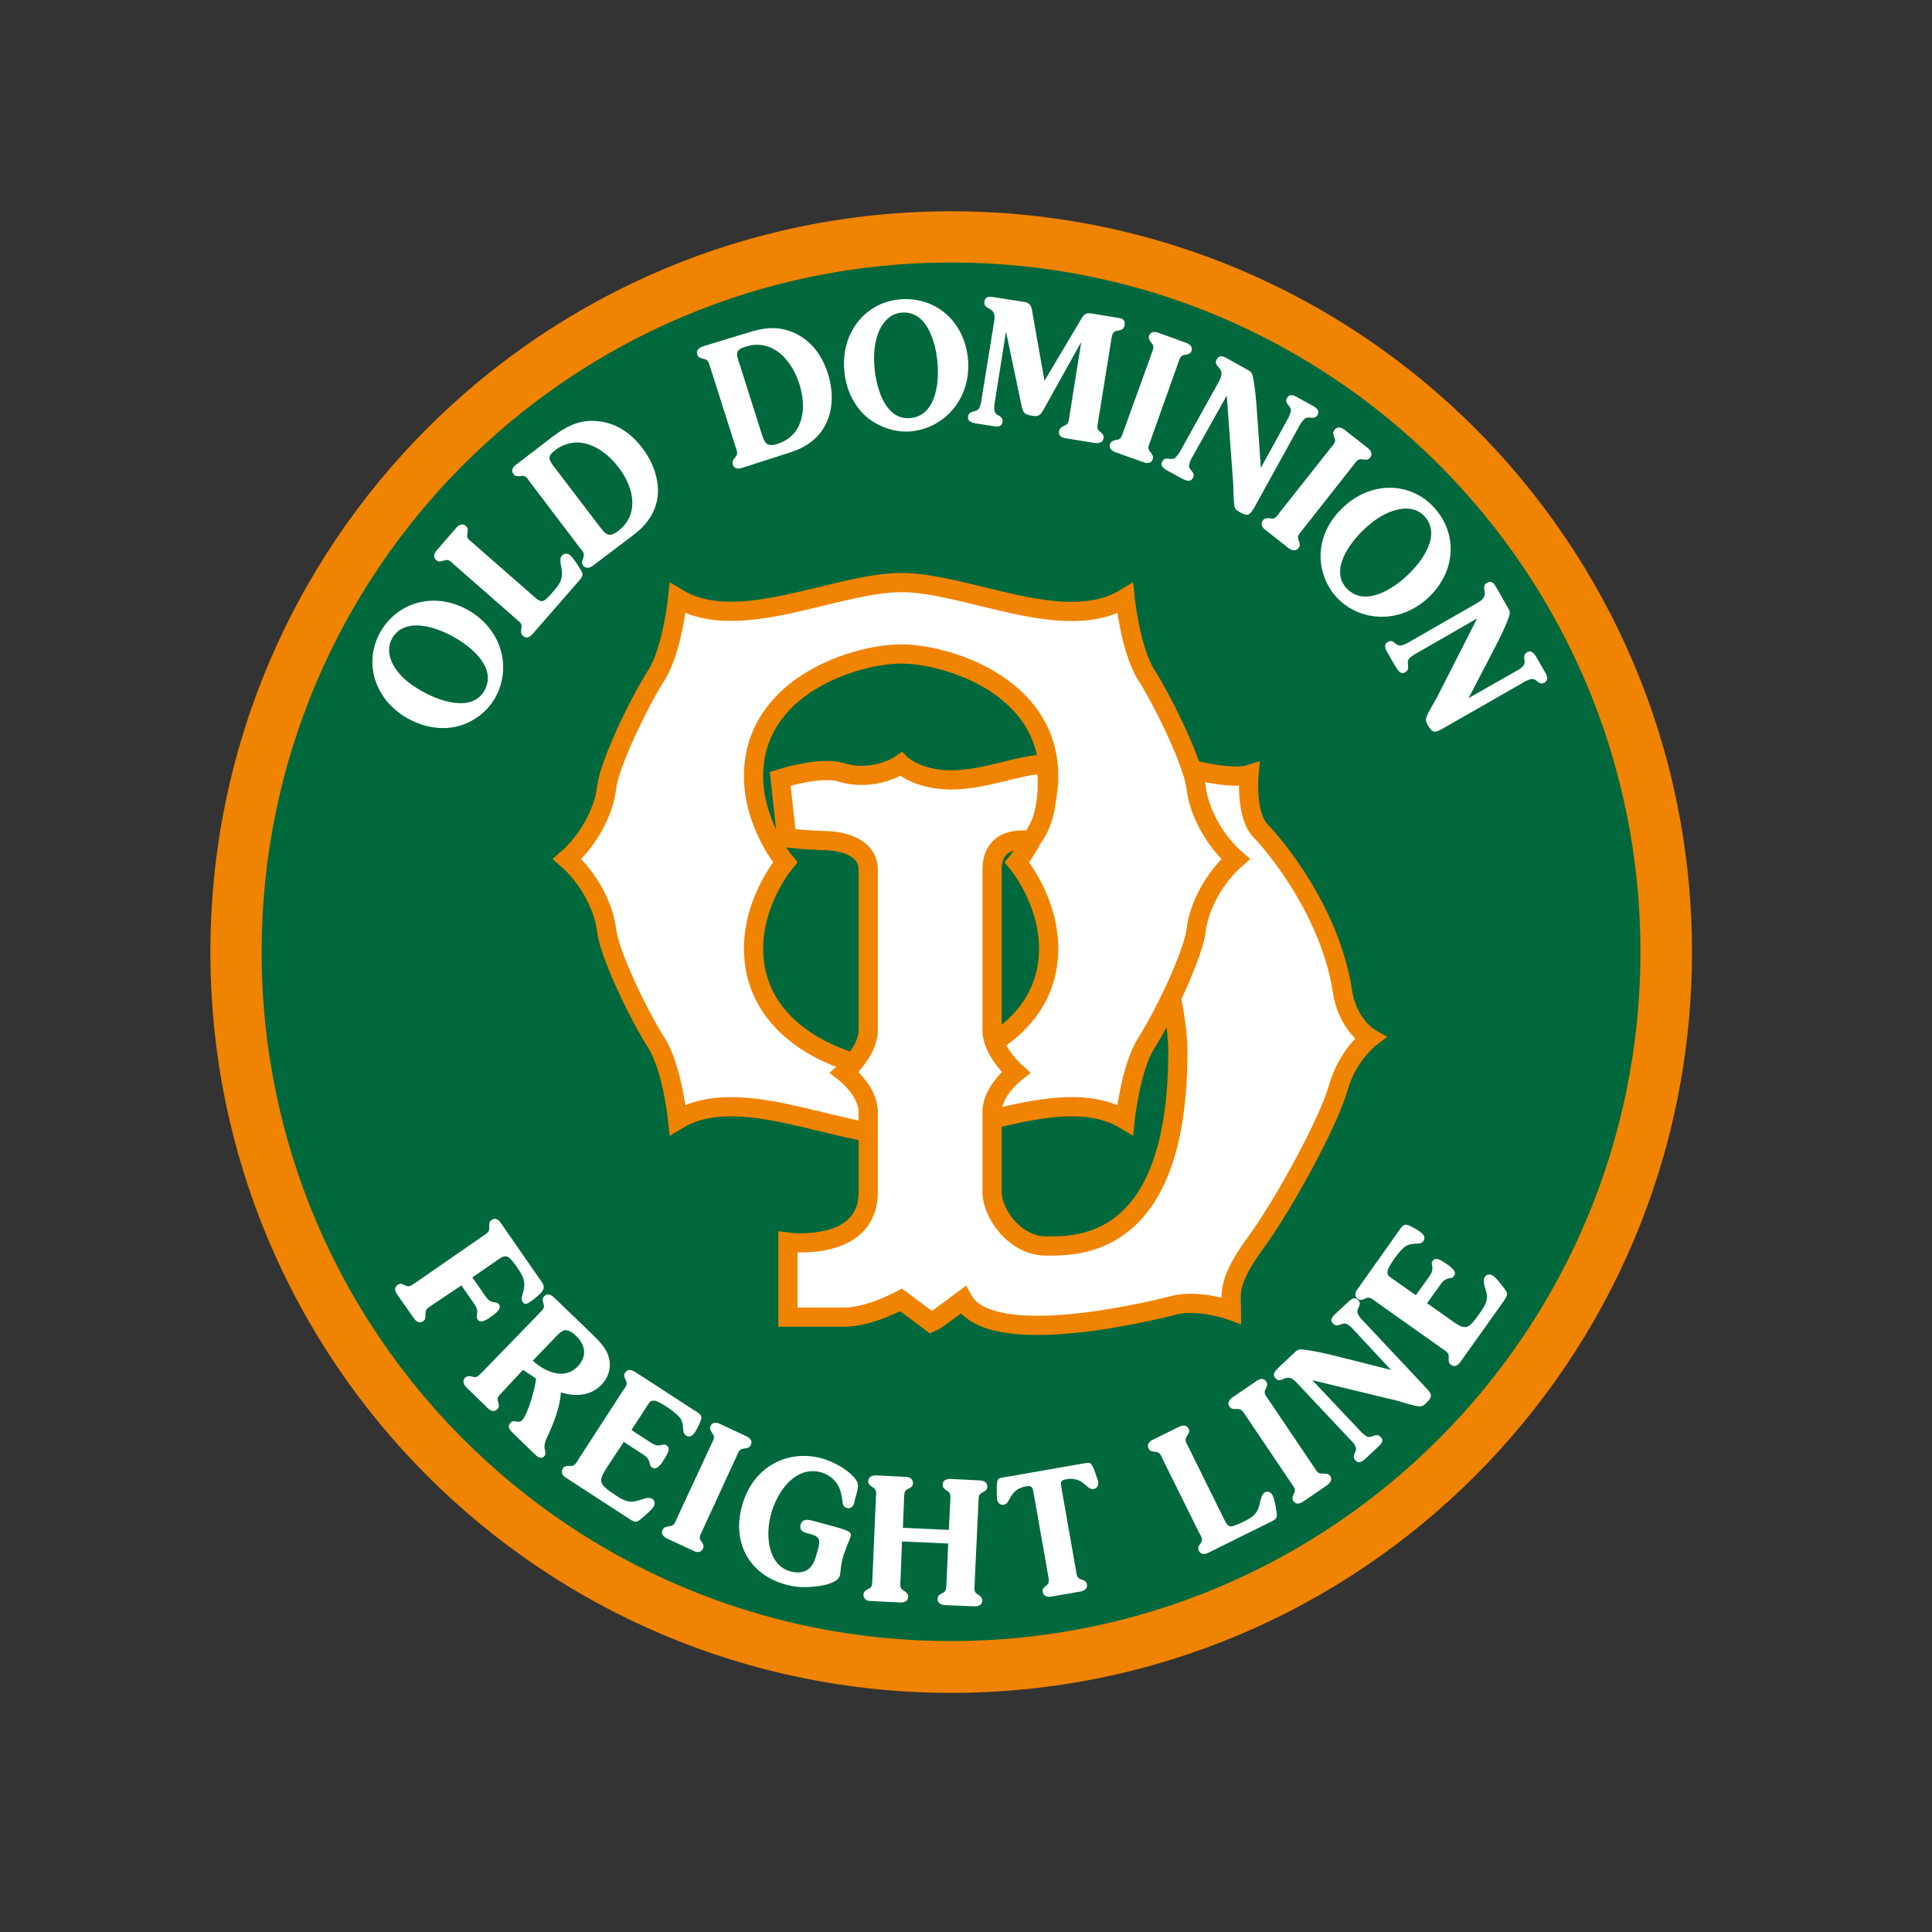
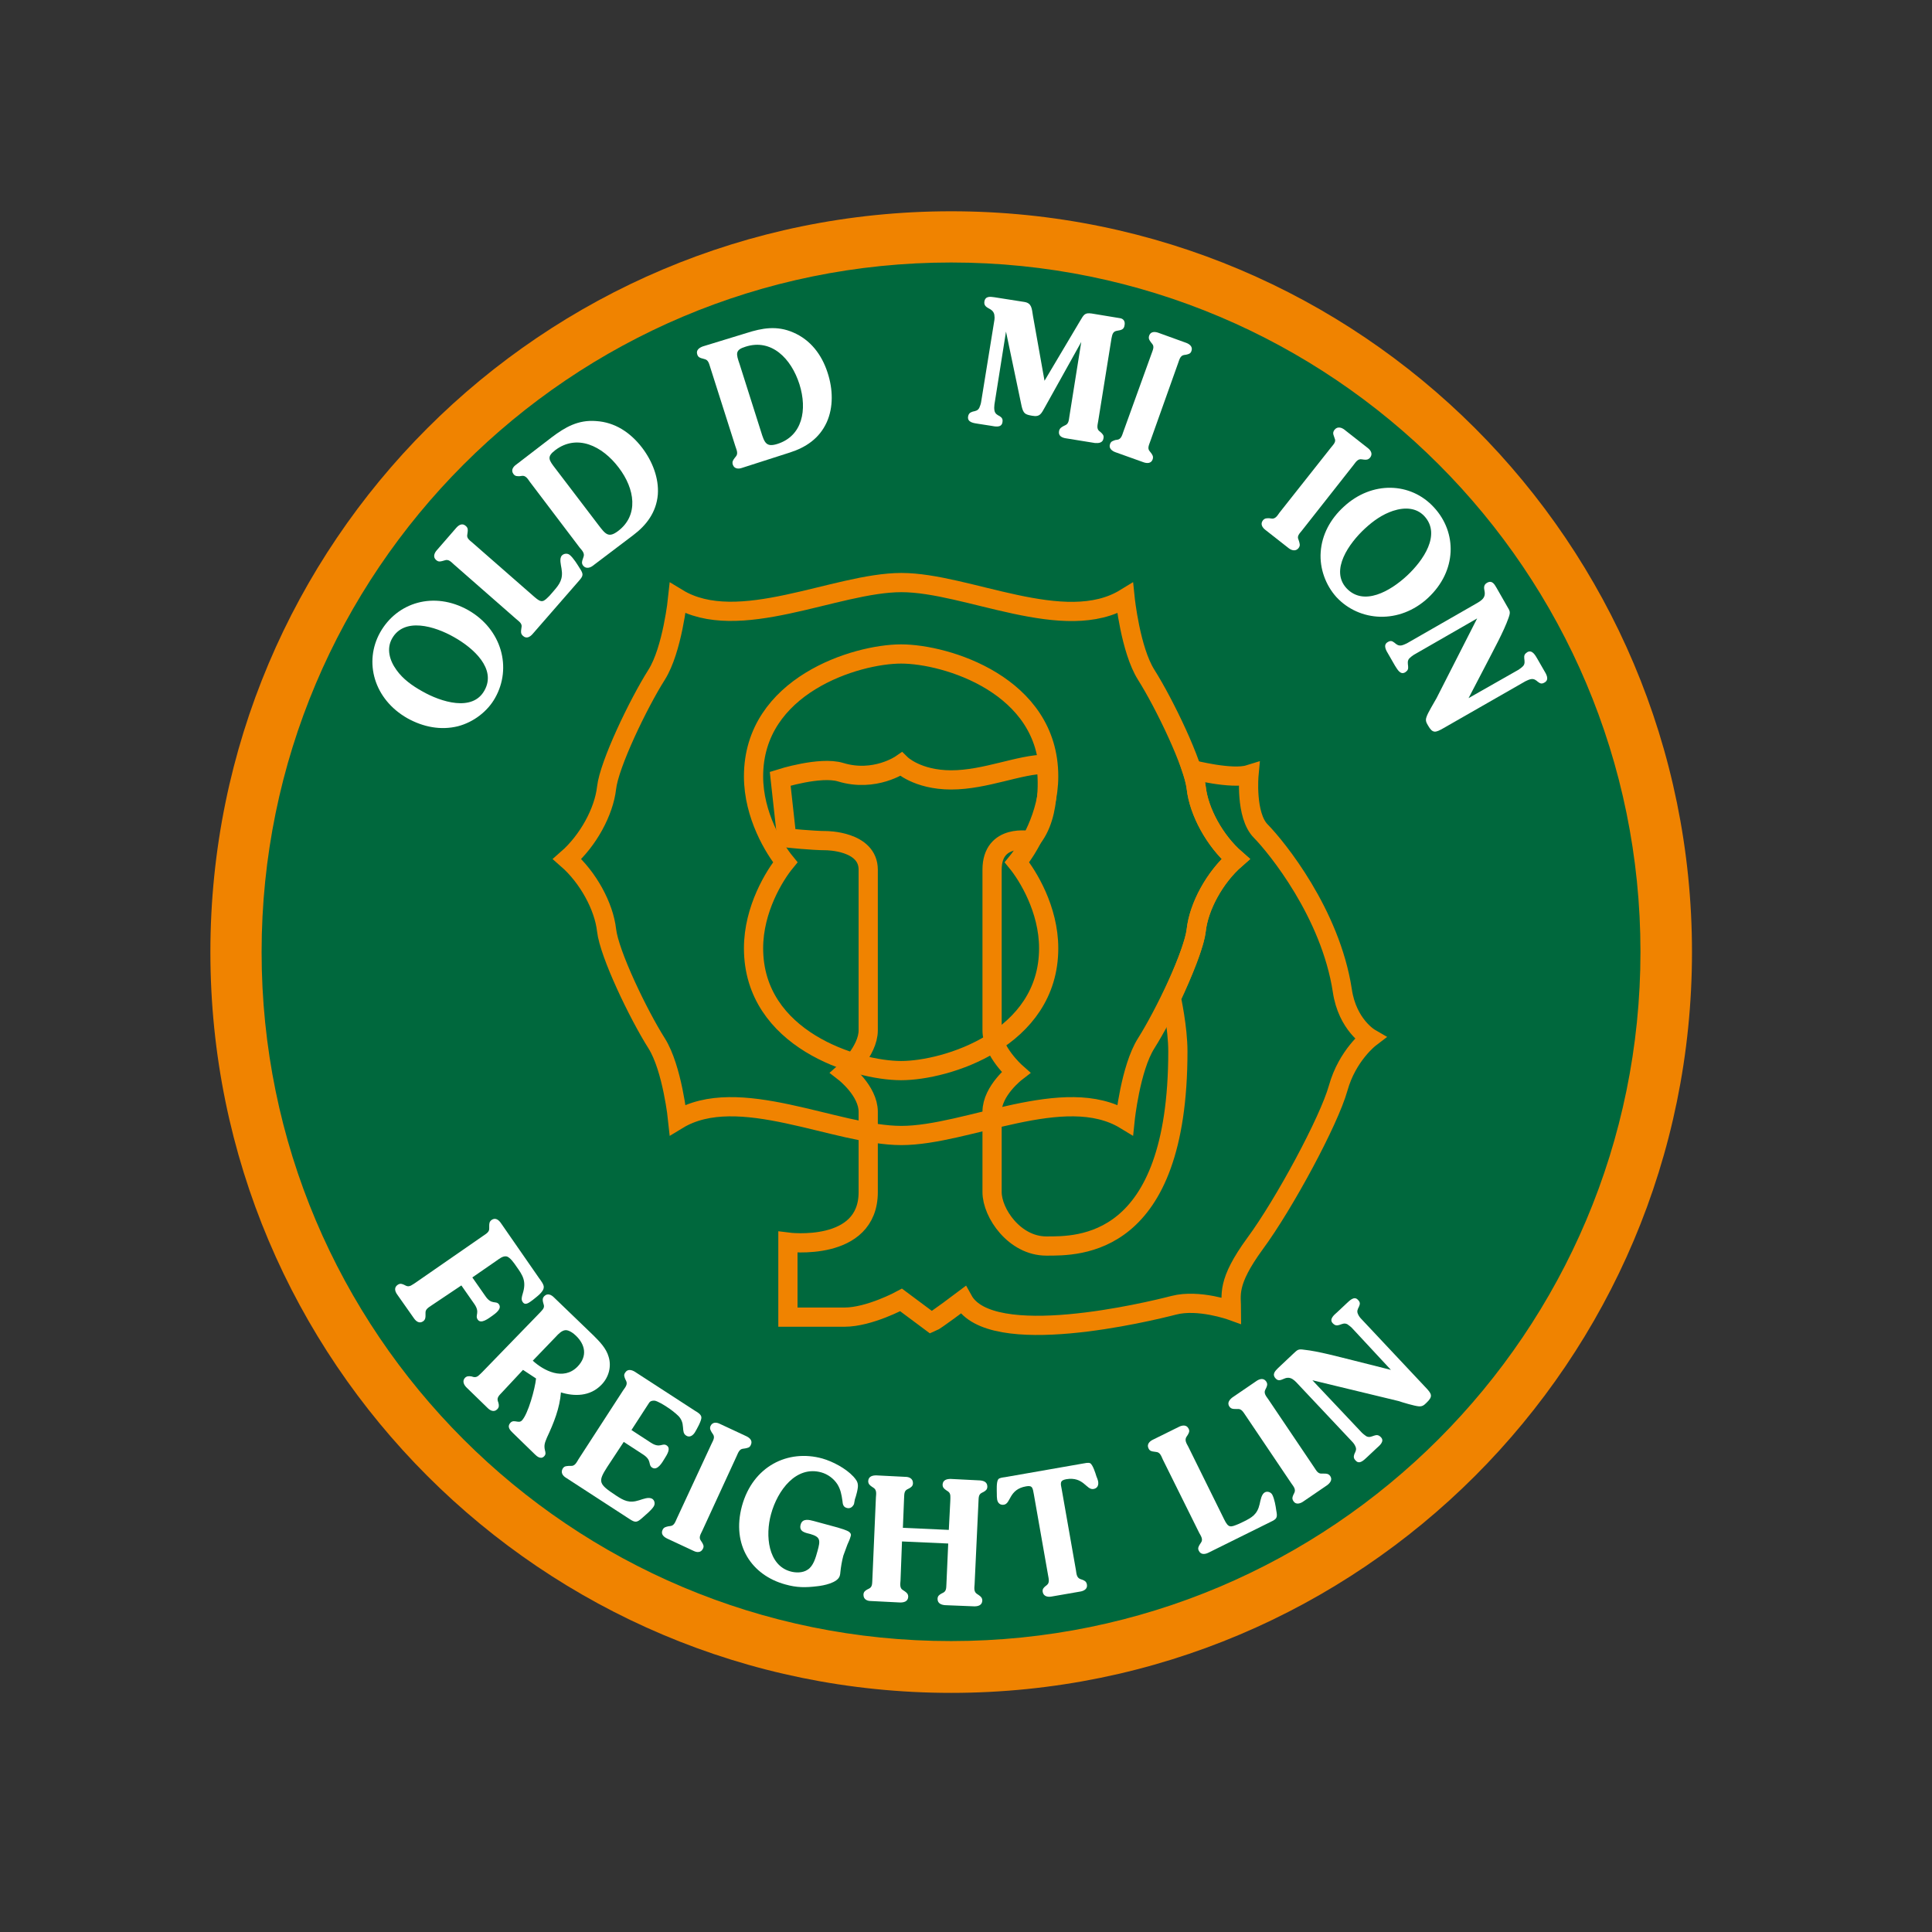
<svg xmlns="http://www.w3.org/2000/svg" version="1.1" id="layer" x="0px" y="0px" viewBox="0 0 652 652" style="enable-background:new 0 0 652 652;" xml:space="preserve">
  <rect x="0" y="0" width="652" height="652" fill="#333333" stroke="none" />
  <style type="text/css">
	.st0{fill:#F08300;}
	.st1{fill-rule:evenodd;clip-rule:evenodd;fill:#00683D;}
	.st2{fill:none;stroke:#00683D;stroke-width:1.828;stroke-miterlimit:3.864;}
	.st3{fill-rule:evenodd;clip-rule:evenodd;fill:#FFFFFF;}
	.st4{fill:none;stroke:#F08300;stroke-width:6.485;stroke-miterlimit:3.864;}
</style>
  <g>
    <path class="st0" d="M321,71.3c138.1,0,250,111.9,250,250c0,138.1-111.9,250-250,250c-138.1,0-250-111.9-250-250   C71,183.2,182.9,71.3,321,71.3" />
    <path class="st1" d="M89.2,321.3C89.2,193.3,193,89.5,321,89.5c128,0,231.7,103.7,231.7,231.7c0,128-103.8,231.7-231.7,231.7   C193,553,89.2,449.3,89.2,321.3" />
    <path class="st2" d="M89.2,321.3C89.2,193.3,193,89.5,321,89.5c128,0,231.7,103.7,231.7,231.7c0,128-103.8,231.7-231.7,231.7   C193,553,89.2,449.3,89.2,321.3z" />
-     <path class="st3" d="M228.7,377.9c0,0-1.8-17.4-7.1-25.8c-6.2-9.8-16-30.2-16.9-38.2c-0.9-8-6.2-17.8-13.3-24   c7.1-6.2,12.4-16,13.3-24c0.9-8,10.7-28.4,16.9-38.2c5.3-8.4,7.1-25.8,7.1-25.8c20.4,12.4,53.3-5.3,75.5-5.3   c22.2,0,55.1,17.8,75.5,5.3c0,0,1.8,17.4,7.1,25.8c6.2,9.8,16,30.2,16.9,38.2c0.9,8,6.2,17.8,13.3,24c-7.1,6.2-12.4,16-13.3,24   c-0.9,8-10.7,28.4-16.9,38.2c-5.3,8.4-7.1,25.8-7.1,25.8c-20.4-12.4-53.3,5.3-75.5,5.3C282,383.2,249.1,365.5,228.7,377.9    M353.9,262c0-30.8-34.6-41.3-49.8-41.3s-49.8,10.6-49.8,41.3c0,13.2,7.1,24.6,10.7,29c-3.6,4.4-10.7,15.8-10.7,29   c0,30.8,34.6,41.3,49.8,41.3s49.8-10.6,49.8-41.3c0-13.2-7.1-24.6-10.7-29C346.8,286.6,353.9,275.2,353.9,262" />
    <path class="st4" d="M228.7,377.9c0,0-1.8-17.4-7.1-25.8c-6.2-9.8-16-30.2-16.9-38.2c-0.9-8-6.2-17.8-13.3-24   c7.1-6.2,12.4-16,13.3-24c0.9-8,10.7-28.4,16.9-38.2c5.3-8.4,7.1-25.8,7.1-25.8c20.4,12.4,53.3-5.3,75.5-5.3   c22.2,0,55.1,17.8,75.5,5.3c0,0,1.8,17.4,7.1,25.8c6.2,9.8,16,30.2,16.9,38.2c0.9,8,6.2,17.8,13.3,24c-7.1,6.2-12.4,16-13.3,24   c-0.9,8-10.7,28.4-16.9,38.2c-5.3,8.4-7.1,25.8-7.1,25.8c-20.4-12.4-53.3,5.3-75.5,5.3C282,383.2,249.1,365.5,228.7,377.9z    M353.9,262c0-30.8-34.6-41.3-49.8-41.3s-49.8,10.6-49.8,41.3c0,13.2,7.1,24.6,10.7,29c-3.6,4.4-10.7,15.8-10.7,29   c0,30.8,34.6,41.3,49.8,41.3s49.8-10.6,49.8-41.3c0-13.2-7.1-24.6-10.7-29C346.8,286.6,353.9,275.2,353.9,262z" />
-     <path class="st3" d="M263.3,262.8l2.2,20c0,0,8.9,0.9,13.3,0.9c0,0,14.2,0,14.2,9.8v54.2c0,7.1-8,14.2-8,14.2s8,6.2,8,13.3v27.1   c0,20.4-27.1,16.9-27.1,16.9v25.3h19.1c8.4,0,19.1-5.8,19.1-5.8l10.2,7.6c1.3-0.5,10.7-7.6,10.7-7.6c9.3,16.9,62.6,4,71.1,1.8   c8.4-2.2,19.5,1.8,19.5,1.8c0-5.3-1.8-9.3,8-22.7c9.8-13.3,24.9-41.3,28-52.4c3.1-11.1,10.7-16.9,10.7-16.9s-7.6-4.4-9.3-16   c-4-26.1-22.2-48.4-27.5-53.8c-5.3-5.3-4-19.1-4-19.1c-5.8,1.8-19.3-1.7-19.3-1.7c0.8,2.4,1.3,4.6,1.5,6.2c0.9,8,6.2,17.8,13.3,24   c-7.1,6.2-12.4,16-13.3,24c-0.5,4.6-4.4,14.4-8.4,22.9c0,0,2.2,10,2.2,18c0,66.6-33.8,65.7-44.4,65.7c-10.7,0-18.3-11.1-18.3-18.2   v-27.1c0-7.1,8-13.3,8-13.3s-8-7.1-8-14.2v-54.2c0-12.4,12.9-9.8,12.9-9.8c8-8.9,5.3-25.8,5.3-25.8c-8.9,0-20.4,5.3-32,5.3   c-11.5,0-16.9-5.3-16.9-5.3s-8.9,6.2-20.4,2.7C276.8,258.5,263.3,262.8,263.3,262.8" />
    <path class="st4" d="M263.3,262.8l2.2,20c0,0,8.9,0.9,13.3,0.9c0,0,14.2,0,14.2,9.8v54.2c0,7.1-8,14.2-8,14.2s8,6.2,8,13.3v27.1   c0,20.4-27.1,16.9-27.1,16.9v25.3h19.1c8.4,0,19.1-5.8,19.1-5.8l10.2,7.6c1.3-0.5,10.7-7.6,10.7-7.6c9.3,16.9,62.6,4,71.1,1.8   c8.4-2.2,19.5,1.8,19.5,1.8c0-5.3-1.8-9.3,8-22.7c9.8-13.3,24.9-41.3,28-52.4c3.1-11.1,10.7-16.9,10.7-16.9s-7.6-4.4-9.3-16   c-4-26.1-22.2-48.4-27.5-53.8c-5.3-5.3-4-19.1-4-19.1c-5.8,1.8-19.3-1.7-19.3-1.7c0.8,2.4,1.3,4.6,1.5,6.2c0.9,8,6.2,17.8,13.3,24   c-7.1,6.2-12.4,16-13.3,24c-0.5,4.6-4.4,14.4-8.4,22.9c0,0,2.2,10,2.2,18c0,66.6-33.8,65.7-44.4,65.7c-10.7,0-18.3-11.1-18.3-18.2   v-27.1c0-7.1,8-13.3,8-13.3s-8-7.1-8-14.2v-54.2c0-12.4,12.9-9.8,12.9-9.8c8-8.9,5.3-25.8,5.3-25.8c-8.9,0-20.4,5.3-32,5.3   c-11.5,0-16.9-5.3-16.9-5.3s-8.9,6.2-20.4,2.7C276.8,258.5,263.3,262.8,263.3,262.8z" />
    <path class="st3" d="M145.7,440.5c-1,0.7-2.2,1.3-2.1,2.6l0,0.7c0,0.8,0,1.5-0.8,2.1c-1.3,0.9-2.4,0-3.1-1l-5.7-8.1   c-0.7-1-1.1-2.3,0.2-3.2c0.9-0.6,1.5-0.3,2.2,0l0.6,0.3c1.2,0.6,2.2-0.4,3.2-1l22.8-15.8c1-0.7,2.2-1.3,2.1-2.6l0-0.7   c0-0.8,0-1.5,0.8-2.1c1.3-0.9,2.4,0,3.1,1l12.9,18.6c0.5,0.7,1.7,2.2,1.6,3.1c0,1.6-2.5,3.3-3.7,4.3c-1,0.7-2.5,2.1-3.4,0.7   c-0.6-0.8-0.3-1.8,0-2.8c1.3-4.2,0.1-6.1-2.2-9.3c-0.6-0.9-2.1-3.1-3.3-3.3c-1.2-0.2-2.4,0.8-3.4,1.5l-8.1,5.6l4.4,6.3   c2.1,3.1,3.6,1.4,4.6,2.8c1,1.5-1.1,3-2.2,3.8c-1.3,0.9-3.9,3-5,1.3c-1-1.5,0.9-2.3-1.1-5.2l-4.4-6.3L145.7,440.5z" />
    <path class="st3" d="M204.9,495.1c-3.2,5-2.9,5.7,3,9.6c2.6,1.7,4.4,2.7,7.8,1.6c1.3-0.4,3.2-1.2,4.4-0.5c0.8,0.5,1.1,1.7,0.5,2.6   c-0.8,1.3-2.7,2.8-3.8,3.8c-1.9,1.7-2.4,1.7-4.4,0.4l-21.4-13.9c-1-0.6-1.9-1.7-1.1-3.1c0.6-0.9,1.2-0.8,2.1-0.9l0.7,0   c1.3,0.1,1.9-1.2,2.5-2.2l15.1-23.3c0.7-1,1.6-2,1-3.2l-0.3-0.6c-0.3-0.8-0.6-1.4,0-2.2c0.8-1.3,2.2-0.9,3.2-0.3l20.5,13.3   c0.7,0.4,1.9,1.1,2,2.1c0.1,1.1-1.6,4.1-2.2,5.1c-0.7,1.1-1.8,1.8-2.9,1.1c-1-0.6-1-1.6-1.1-2.8c-0.1-1.6-0.5-2.7-1.5-3.8   c-1-1-2.8-2.4-4.1-3.2c-0.9-0.6-2.9-1.8-3.9-2c-0.8-0.1-1.6,0.1-2,0.8l-5.9,9.1l6.6,4.3c3.1,2,3.8-0.1,5.3,0.9   c1.5,1,0.1,3.1-0.7,4.4c-0.8,1.3-2.4,4.2-4.2,3.1c-1.5-1,0-2.4-3-4.4l-6.6-4.3L204.9,495.1z" />
    <path class="st3" d="M240.1,487.3c0.5-1.1,1.3-2.2,0.5-3.3l-0.4-0.6c-0.4-0.7-0.8-1.3-0.4-2.2c0.7-1.4,2.1-1.2,3.1-0.7l9,4.2   c1,0.5,2.2,1.4,1.5,2.9c-0.4,1-1.1,1-1.9,1.2l-0.7,0.1c-1.3,0.1-1.7,1.4-2.2,2.5l-11.6,25.2c-0.5,1.1-1.3,2.2-0.5,3.3l0.4,0.6   c0.4,0.7,0.8,1.3,0.3,2.2c-0.7,1.4-2.1,1.2-3.1,0.7l-9-4.2c-1-0.5-2.2-1.4-1.5-2.9c0.4-0.9,1.1-1,1.9-1.2l0.7-0.1   c1.3-0.1,1.7-1.4,2.2-2.5L240.1,487.3z" />
    <path class="st3" d="M288.2,507.6c-0.5,1-1.3,1.6-2.4,1.3c-1.2-0.3-1.4-1.2-1.5-2.4c-0.3-2.1-0.6-3.8-1.7-5.6c-1.3-2-3.3-3.4-5.4-4   c-8.5-2.4-14.8,6-17,14.1c-2,7.2-1,17.2,6.5,19.3c1.7,0.5,4.2,0.6,5.9-0.6c1.9-1.2,2.7-4.1,3.3-6.3c1-3.6,1-4.7-2.4-5.7   c-1.5-0.4-4-0.7-3.3-3.2c0.6-2.2,2.9-1.6,4.4-1.2l8.1,2.2c1,0.3,3.1,0.9,3.9,1.5c0.6,0.5,0.7,1,0.4,1.7c-0.2,0.8-0.7,1.8-1,2.5   l-1.4,3.8c-0.5,1.9-0.8,3.7-1,5.6c0,0.3-0.1,0.9-0.2,1.2c-0.7,2.4-5.6,3.3-7.5,3.5c-4.1,0.5-7,0.5-10.9-0.6   c-11.3-3.1-18.2-13.2-14.6-26.5c3.7-13.4,15.5-19.2,27.1-16c3.5,1,7.9,3.3,10.5,6.1c0.7,0.8,1.4,1.6,1.5,2.7c0.2,1.1-0.6,3.9-1,5   L288.2,507.6z" />
    <path class="st3" d="M303.9,533.4c-0.1,1.2-0.3,2.6,0.8,3.2l0.6,0.4c0.7,0.5,1.2,0.9,1.2,1.9c-0.1,1.6-1.5,1.9-2.7,1.9l-9.9-0.5   c-1.2,0-2.5-0.5-2.5-2.1c0-1,0.6-1.4,1.3-1.8l0.6-0.3c1.2-0.6,1-1.9,1.1-3.1l1.2-27.7c0.1-1.2,0.3-2.5-0.8-3.2l-0.6-0.4   c-0.7-0.5-1.2-0.9-1.2-1.9c0.1-1.6,1.5-1.9,2.7-1.9l9.9,0.5c1.1,0,2.5,0.5,2.5,2.1c0,1-0.6,1.4-1.3,1.8l-0.6,0.3   c-1.2,0.6-1,1.9-1.1,3.1l-0.4,9.9l15.5,0.7l0.5-9.8c0-1.2,0.3-2.5-0.8-3.2l-0.6-0.4c-0.7-0.5-1.2-0.9-1.2-1.9   c0.1-1.6,1.5-1.9,2.7-1.9l9.9,0.5c1.2,0.1,2.5,0.5,2.5,2.1c0,1-0.6,1.4-1.3,1.8l-0.6,0.3c-1.2,0.6-1,1.9-1.1,3.2l-1.3,27.7   c-0.1,1.2-0.3,2.5,0.8,3.2l0.6,0.4c0.7,0.5,1.2,0.9,1.2,1.9c-0.1,1.6-1.5,1.9-2.7,1.9l-9.9-0.4c-1.1-0.1-2.5-0.5-2.5-2.1   c0-1,0.6-1.4,1.3-1.8l0.6-0.3c1.2-0.6,1-1.9,1.1-3.1l0.6-13.5l-15.6-0.7L303.9,533.4z" />
    <path class="st3" d="M348.9,504.3c-0.4-2.1-0.4-3.1-2.6-2.7c-5.9,1-5.1,5.8-7.5,6.2c-1.2,0.2-2.1-0.5-2.3-1.8   c-0.1-0.6-0.1-1.3-0.1-1.9c0-1.1-0.2-4,0.5-4.9c0.4-0.5,1.6-0.6,2.3-0.7l26.3-4.6c0.6-0.1,1.8-0.4,2.4-0.1c0.9,0.5,1.8,3.4,2.1,4.4   c0.2,0.5,0.5,1.2,0.6,1.8c0.2,1.3-0.3,2.3-1.6,2.5c-2.4,0.4-3.3-4.3-9.2-3.3c-2.2,0.4-1.9,1.4-1.5,3.4l4.8,27.3   c0.2,1.2,0.2,2.5,1.5,3l0.6,0.2c0.8,0.3,1.4,0.6,1.6,1.6c0.3,1.5-1,2.2-2.2,2.4l-9.8,1.7c-1.1,0.2-2.6,0-2.9-1.5   c-0.2-1,0.3-1.5,0.9-2l0.5-0.4c1-0.8,0.6-2.1,0.4-3.3L348.9,504.3z" />
    <path class="st3" d="M392.4,492.5c-0.5-1.1-0.9-2.4-2.2-2.5l-0.7-0.1c-0.8-0.1-1.5-0.2-1.9-1.1c-0.7-1.4,0.4-2.4,1.4-2.9l8.9-4.4   c1-0.5,2.5-0.8,3.2,0.6c0.5,0.9,0.1,1.5-0.3,2.2l-0.4,0.6c-0.7,1.1,0,2.2,0.6,3.3l12.1,24.5c1.5,3.1,2.2,2.7,4.9,1.6l1.7-0.8   c2.8-1.4,4.6-2.4,5.4-5.9c0.3-1.3,0.6-3.4,1.8-4c0.8-0.4,2-0.1,2.5,0.9c0.7,1.4,1.1,3.7,1.3,5.2c0.5,2.5,0.2,2.9-1.9,3.9l-21,10.4   c-1,0.5-2.5,0.8-3.2-0.6c-0.5-0.9-0.1-1.5,0.3-2.2l0.4-0.6c0.8-1.1,0-2.2-0.6-3.3L392.4,492.5z" />
    <path class="st3" d="M420.3,477.6c-0.7-1-1.3-2.2-2.6-2.1l-0.7,0c-0.8,0-1.5,0-2.1-0.8c-0.9-1.3,0.1-2.4,1-3.1l8.2-5.6   c0.9-0.6,2.3-1.1,3.2,0.2c0.6,0.9,0.3,1.5,0,2.2l-0.3,0.6c-0.6,1.2,0.3,2.2,1,3.2l15.5,23c0.7,1,1.2,2.2,2.6,2.1l0.7,0   c0.8,0,1.5,0,2.1,0.8c0.9,1.3-0.1,2.4-1,3.1l-8.2,5.6c-0.9,0.6-2.4,1.1-3.2-0.2c-0.6-0.9-0.3-1.5,0-2.2l0.3-0.6   c0.6-1.2-0.3-2.2-1-3.2L420.3,477.6z" />
    <path class="st3" d="M456.2,448.1c-0.5-0.5-1.1-0.9-1.5-1.2c-1-0.5-1.7-0.1-2.6,0.2c-0.9,0.3-1.5,0.3-2.3-0.5   c-1.4-1.4,0.5-2.9,1.4-3.7l3.3-3.1c0.9-0.8,2.5-2.6,3.8-1.1c0.8,0.8,0.7,1.4,0.3,2.3c-0.4,0.8-0.8,1.5-0.3,2.5   c0.2,0.5,0.6,1.1,1.1,1.6l21.6,23c2.2,2.3,2.7,3.1,0.4,5.3c-0.8,0.8-1.4,1.3-2.6,1.2c-1.4-0.1-5.4-1.3-6.9-1.8l-29-7l16.7,17.7   c0.5,0.5,1.1,0.9,1.5,1.2c1,0.5,1.7,0.1,2.6-0.2c0.9-0.3,1.5-0.3,2.3,0.5c1.4,1.4-0.5,2.9-1.4,3.7l-3.3,3.1   c-0.9,0.8-2.5,2.6-3.8,1.1c-0.8-0.8-0.7-1.4-0.4-2.3c0.4-0.8,0.8-1.5,0.3-2.5c-0.2-0.5-0.6-1.1-1.1-1.6l-17.6-18.7   c-1.7-1.8-3-3.6-5.4-2.5c-1,0.4-1.9,0.9-2.8-0.1c-1.3-1.4-0.2-2.5,0.8-3.5l5.2-4.9c1.4-1.3,1.6-1.6,3.6-1.3   c4.8,0.5,11.7,2.4,16.6,3.6l12.7,3.2L456.2,448.1z" />
-     <path class="st3" d="M489.8,445.6c4.9,3.5,5.6,3.2,9.7-2.6c1.8-2.6,2.9-4.3,1.9-7.7c-0.4-1.3-1.1-3.3-0.3-4.4   c0.5-0.8,1.8-1.1,2.7-0.4c1.3,0.9,2.7,2.8,3.6,4c1.6,2,1.5,2.4,0.2,4.4l-14.8,20.8c-0.7,0.9-1.8,1.9-3.1,0.9   c-0.9-0.6-0.8-1.3-0.8-2.1l0-0.7c0.1-1.3-1.1-1.9-2.1-2.6l-22.6-16c-1-0.7-2-1.7-3.2-1.1l-0.6,0.3c-0.8,0.3-1.4,0.5-2.2-0.1   c-1.3-0.9-0.8-2.3-0.1-3.2l14.1-19.9c0.5-0.7,1.2-1.9,2.2-1.9c1.2,0,4,1.8,5,2.5c1.1,0.8,1.7,1.9,1,3c-0.7,0.9-1.7,0.9-2.8,0.9   c-1.6,0.1-2.7,0.4-3.8,1.3c-1.1,0.9-2.5,2.7-3.4,4c-0.6,0.9-1.9,2.8-2.1,3.8c-0.2,0.8,0,1.6,0.7,2.1l8.8,6.2l4.6-6.4   c2.1-3,0.1-3.8,1.1-5.2c1.1-1.5,3.1,0,4.3,0.8c1.3,0.9,4.1,2.6,2.9,4.3c-1,1.4-2.4-0.1-4.5,2.8l-4.6,6.4L489.8,445.6z" />
    <path class="st3" d="M153.2,190.5c-0.9-0.8-1.8-1.9-3.1-1.4l-0.7,0.2c-0.8,0.2-1.4,0.4-2.2-0.3c-1.2-1-0.6-2.4,0.2-3.3l6.6-7.6   c0.8-0.9,2-1.7,3.2-0.6c0.8,0.7,0.7,1.4,0.6,2.2l-0.1,0.7c-0.3,1.3,0.9,2,1.8,2.8l20.8,18.2c2.6,2.3,3.1,1.7,5.2-0.4l1.3-1.5   c2.1-2.4,3.3-4.1,2.7-7.6c-0.2-1.3-0.8-3.4,0.1-4.4c0.6-0.7,1.9-0.9,2.7-0.2c1.2,1,2.5,3.1,3.3,4.4c1.4,2.1,1.3,2.6-0.3,4.4   L179.7,214c-0.8,0.9-2,1.7-3.2,0.6c-0.8-0.7-0.7-1.4-0.6-2.2l0.1-0.7c0.3-1.3-0.9-2-1.8-2.8L153.2,190.5z" />
    <path class="st3" d="M364.5,108.3c1.3-2.2,1.6-2.8,3.9-2.5l9.7,1.6c1,0.2,1.7,1,1.4,2.4c-0.2,1.5-1.3,1.6-2.4,1.8   c-1.5,0.2-1.7,1.1-2,2.6l-4.5,28c-0.2,1.2-0.6,2.5,0.4,3.3l0.5,0.4c0.6,0.6,1.1,1,0.9,2c-0.2,1.6-1.7,1.7-2.9,1.6l-9.9-1.6   c-1.2-0.2-2.5-0.8-2.2-2.4c0.2-1,0.8-1.3,1.5-1.7l0.6-0.3c1.2-0.5,1.2-1.8,1.4-3l4-25.1l-12.2,21.9c-1.3,2.3-1.7,3.5-4.4,3   c-2.3-0.4-2.9-0.7-3.5-3.1l-5.3-25.3l-3.9,24.6c-0.1,0.7-0.1,1.4,0,2c0.2,1.1,0.9,1.5,1.7,1.9c0.8,0.5,1.2,1,1,2.1   c-0.3,2-2.6,1.4-3.8,1.2l-4.5-0.7c-1.2-0.2-3.6-0.4-3.3-2.4c0.2-1.1,0.7-1.4,1.6-1.7c0.9-0.2,1.7-0.3,2.2-1.3   c0.2-0.5,0.5-1.2,0.6-1.9l4.5-27.8c0-0.2,0.1-0.8,0-1.2c0-1-0.5-1.9-1.7-2.5c-0.9-0.5-1.9-1-1.7-2.4c0.3-1.9,1.9-1.7,3.3-1.5   l10.2,1.6c2.5,0.4,2.5,2.2,2.9,4.7l3.9,21.9L364.5,108.3z" />
    <path class="st3" d="M388.6,119.4c0.4-1.2,1.1-2.4,0.2-3.4l-0.4-0.5c-0.5-0.7-0.9-1.2-0.6-2.2c0.5-1.5,2-1.4,3.1-1l9.4,3.4   c1.1,0.4,2.3,1.3,1.8,2.7c-0.3,1-1,1.1-1.8,1.3l-0.7,0.1c-1.3,0.2-1.6,1.6-2,2.7l-9.4,26.4c-0.4,1.2-1.1,2.4-0.2,3.4l0.4,0.5   c0.5,0.7,0.9,1.2,0.6,2.2c-0.5,1.5-2,1.4-3.1,1l-9.5-3.4c-1.1-0.4-2.3-1.3-1.8-2.7c0.3-1,1-1.1,1.8-1.4l0.7-0.1   c1.3-0.2,1.6-1.6,2-2.7L388.6,119.4z" />
-     <path class="st3" d="M434.9,140.8c0.3-0.6,0.5-1.3,0.7-1.9c0.2-1.1-0.4-1.7-1-2.4c-0.6-0.8-0.8-1.4-0.2-2.3c1-1.7,2.9-0.4,4,0.2   l4,2.2c1.1,0.6,3.2,1.6,2.3,3.3c-0.5,1-1.1,1.1-2.1,1.1c-0.9-0.1-1.7-0.3-2.5,0.5c-0.4,0.4-0.8,1-1.2,1.5l-15.4,27.9   c-1.6,2.8-2.2,3.6-5,2c-1-0.6-1.7-0.9-1.9-2.1c-0.3-1.4-0.4-5.6-0.4-7.2l-2.2-30.1L402,154.9c-0.3,0.6-0.5,1.3-0.7,1.8   c-0.2,1.1,0.4,1.7,1,2.4c0.6,0.8,0.8,1.4,0.2,2.3c-1,1.7-3,0.4-4-0.1l-4-2.2c-1.1-0.6-3.2-1.6-2.3-3.3c0.5-1,1.1-1.1,2.1-1   c0.9,0.1,1.7,0.3,2.5-0.5c0.4-0.4,0.8-1,1.2-1.5l12.6-22.7c1.2-2.2,2.5-4,0.8-6c-0.7-0.8-1.5-1.5-0.8-2.8c0.9-1.7,2.4-1,3.6-0.3   l6.3,3.5c1.7,0.9,2,1,2.4,3.1c1,4.8,1.3,12,1.7,17.1l0.9,13.2L434.9,140.8z" />
    <path class="st3" d="M449.2,151c0.8-1,1.8-1.9,1.2-3.1l-0.2-0.6c-0.3-0.8-0.5-1.4,0.2-2.3c1-1.2,2.4-0.7,3.3,0l7.9,6.2   c0.9,0.7,1.8,1.9,0.8,3.2c-0.7,0.8-1.3,0.8-2.2,0.7l-0.7-0.1c-1.3-0.2-2,1-2.7,1.9L439.4,179c-0.8,1-1.8,1.9-1.2,3.1l0.2,0.6   c0.2,0.8,0.5,1.4-0.2,2.3c-1,1.2-2.4,0.7-3.3,0l-7.9-6.2c-0.9-0.7-1.8-1.9-0.8-3.2c0.7-0.8,1.3-0.7,2.2-0.7l0.7,0.1   c1.3,0.2,2-1,2.7-2L449.2,151z" />
    <path class="st3" d="M512.5,226c0.6-0.4,1.1-0.8,1.5-1.2c0.7-0.8,0.5-1.7,0.4-2.6c-0.1-1,0.1-1.5,1-2.1c1.7-1,2.8,1.2,3.4,2.2   l2.3,4c0.6,1,1.9,3,0.2,4c-1,0.6-1.5,0.4-2.3-0.2c-0.7-0.6-1.3-1.1-2.4-0.9c-0.5,0.1-1.2,0.4-1.8,0.7l-27.6,15.8   c-2.8,1.6-3.7,1.9-5.3-0.9c-0.6-1-0.9-1.7-0.5-2.8c0.4-1.4,2.6-4.9,3.4-6.4l13.7-26.9L477.1,221c-0.6,0.4-1.1,0.8-1.5,1.2   c-0.7,0.8-0.5,1.7-0.4,2.6c0.1,1-0.1,1.5-1,2.1c-1.7,1-2.7-1.2-3.4-2.2l-2.3-4c-0.6-1-1.9-3-0.2-4c1-0.6,1.5-0.4,2.3,0.2   c0.7,0.6,1.3,1.1,2.4,0.9c0.5-0.1,1.2-0.4,1.8-0.7l22.5-12.9c2.2-1.3,4.2-2.1,3.7-4.7c-0.2-1-0.4-2.1,0.8-2.8   c1.7-1,2.5,0.4,3.2,1.6l3.6,6.3c1,1.7,1.2,1.9,0.5,3.9c-1.6,4.6-5.1,10.9-7.4,15.4l-6.1,11.7L512.5,226z" />
    <path class="st3" d="M154.5,245.1c-5.7,1.4-11.6,0.3-17-2.7c-11.3-6.4-14.8-19-9.2-29c5.7-10.1,18.1-14,29.7-7.5   c11.4,6.5,14.8,19.5,9.1,29.6C164.6,240,159.9,243.7,154.5,245.1 M153.2,215c-6.5-3.7-16.8-6.8-20.9,0.5c-1.9,3.4-0.9,7.3,1.5,10.6   c2.2,3.1,5.3,5.3,8.7,7.2c6.3,3.6,17,7,21-0.3C167.6,225.7,159.8,218.7,153.2,215" />
    <path class="st3" d="M186.3,147.5c4.4-3.3,8.8-5.9,14.9-5.4c6.3,0.4,11.5,3.8,15.5,9c3.5,4.6,5.7,10.3,5.3,15.8   c-0.5,6-3.9,10.4-8.3,13.7l-13.6,10.3c-0.9,0.7-2.3,1.2-3.3,0c-0.6-0.8-0.4-1.5-0.1-2.3l0.2-0.6c0.5-1.2-0.4-2.2-1.2-3.1   l-16.9-22.3c-0.7-1-1.4-2.2-2.7-2l-0.7,0.1c-0.8,0-1.5,0.1-2.1-0.7c-1-1.3-0.1-2.5,0.9-3.2L186.3,147.5z M201.9,177.1   c2.5,3.3,3.5,4.5,6.7,2.1c7-5.3,5.7-14.2,0.2-21.4c-5.6-7.4-14.1-11.4-21.4-5.9c-3,2.3-2.2,3.3,0.1,6.3L201.9,177.1z" />
    <path class="st3" d="M251.9,112.4c5.3-1.7,10.3-2.6,15.8-0.2c5.8,2.5,9.6,7.4,11.6,13.6c1.8,5.5,2,11.6-0.3,16.7   c-2.5,5.5-7.1,8.5-12.4,10.2l-16.2,5.2c-1.1,0.4-2.6,0.4-3.1-1.1c-0.3-1,0.1-1.5,0.6-2.2l0.4-0.5c0.9-1,0.3-2.2-0.1-3.4l-8.5-26.7   c-0.4-1.2-0.6-2.5-1.9-2.8l-0.7-0.2c-0.8-0.2-1.5-0.4-1.8-1.4c-0.5-1.5,0.8-2.3,1.9-2.7L251.9,112.4z M256.8,145.6   c1.2,3.9,1.8,5.4,5.6,4.2c8.4-2.7,10.1-11.5,7.4-20.1c-2.8-8.8-9.5-15.5-18.2-12.7c-3.6,1.1-3.2,2.4-2,5.9L256.8,145.6z" />
-     <path class="st3" d="M292.1,140.4c-4.3-4-6.7-9.4-7.2-15.6c-1-13,7.5-22.9,19-23.8c11.6-0.9,21.7,7.2,22.8,20.5   c1,13.1-8,23.1-19.5,24.1C302,146,296.3,144.1,292.1,140.4 M316.4,122.6c-0.6-7.4-3.7-17.8-12.1-17.1c-3.9,0.3-6.6,3.3-8,7.1   c-1.3,3.6-1.5,7.4-1.2,11.2c0.6,7.3,3.7,17.9,11.9,17.3C315.5,140.5,317,130.1,316.4,122.6" />
    <path class="st3" d="M445.7,186.3c0.4-5.8,3.2-11.1,7.8-15.3c9.5-8.8,22.6-8.3,30.4,0.2c7.9,8.5,7.8,21.5-2,30.6   c-9.6,8.9-23.1,8.1-30.9-0.3C447.4,197.5,445.3,191.9,445.7,186.3 M474.8,194.3c5.5-5.1,11.6-13.9,5.9-20.1   c-2.7-2.9-6.6-3.1-10.6-1.8c-3.6,1.2-6.7,3.4-9.5,6c-5.3,4.9-11.8,14-6.2,20.1C460.2,204.7,469.2,199.5,474.8,194.3" />
    <path class="st3" d="M169.5,469.8c-0.8,0.9-1.9,1.7-1.5,3l0.2,0.6c0.2,0.8,0.3,1.5-0.4,2.2c-1.1,1.1-2.4,0.4-3.2-0.4l-7.2-7   c-0.8-0.8-1.5-2.1-0.5-3.2c0.7-0.7,1.4-0.6,2.2-0.5l0.7,0.2c1.3,0.3,2-0.8,2.9-1.6l19.3-19.9c0.8-0.9,1.9-1.7,1.5-2.9l-0.2-0.7   c-0.2-0.8-0.3-1.5,0.4-2.2c1.1-1.1,2.4-0.4,3.2,0.4l13.4,12.9c2,2,4.3,4.3,5.1,7.2c1,3.2,0.1,6.9-2.5,9.5   c-3.8,3.9-9.1,3.9-13.6,2.5c-0.4,5.3-2.4,10.3-4.7,15.2c-0.7,1.7-1.1,2.6-0.7,4.3c0.2,0.8,0.4,1.4-0.3,2.1c-1.1,1.1-2.4,0-3.1-0.7   l-7.3-7.1c-0.9-0.9-2.3-2.1-0.9-3.6c1.2-1.2,2.7,0.4,3.8-0.7c2.1-2.1,4.5-10.9,4.8-14.2l-4.4-2.9L169.5,469.8z M179.8,459.2   c3.6,3.3,10.3,6.9,15.1,2c3.5-3.6,2.5-7.5-0.5-10.4c-0.8-0.8-2.4-2-3.6-1.9c-1.2,0.1-2.4,1.3-3.2,2.2L179.8,459.2z" />
  </g>
</svg>